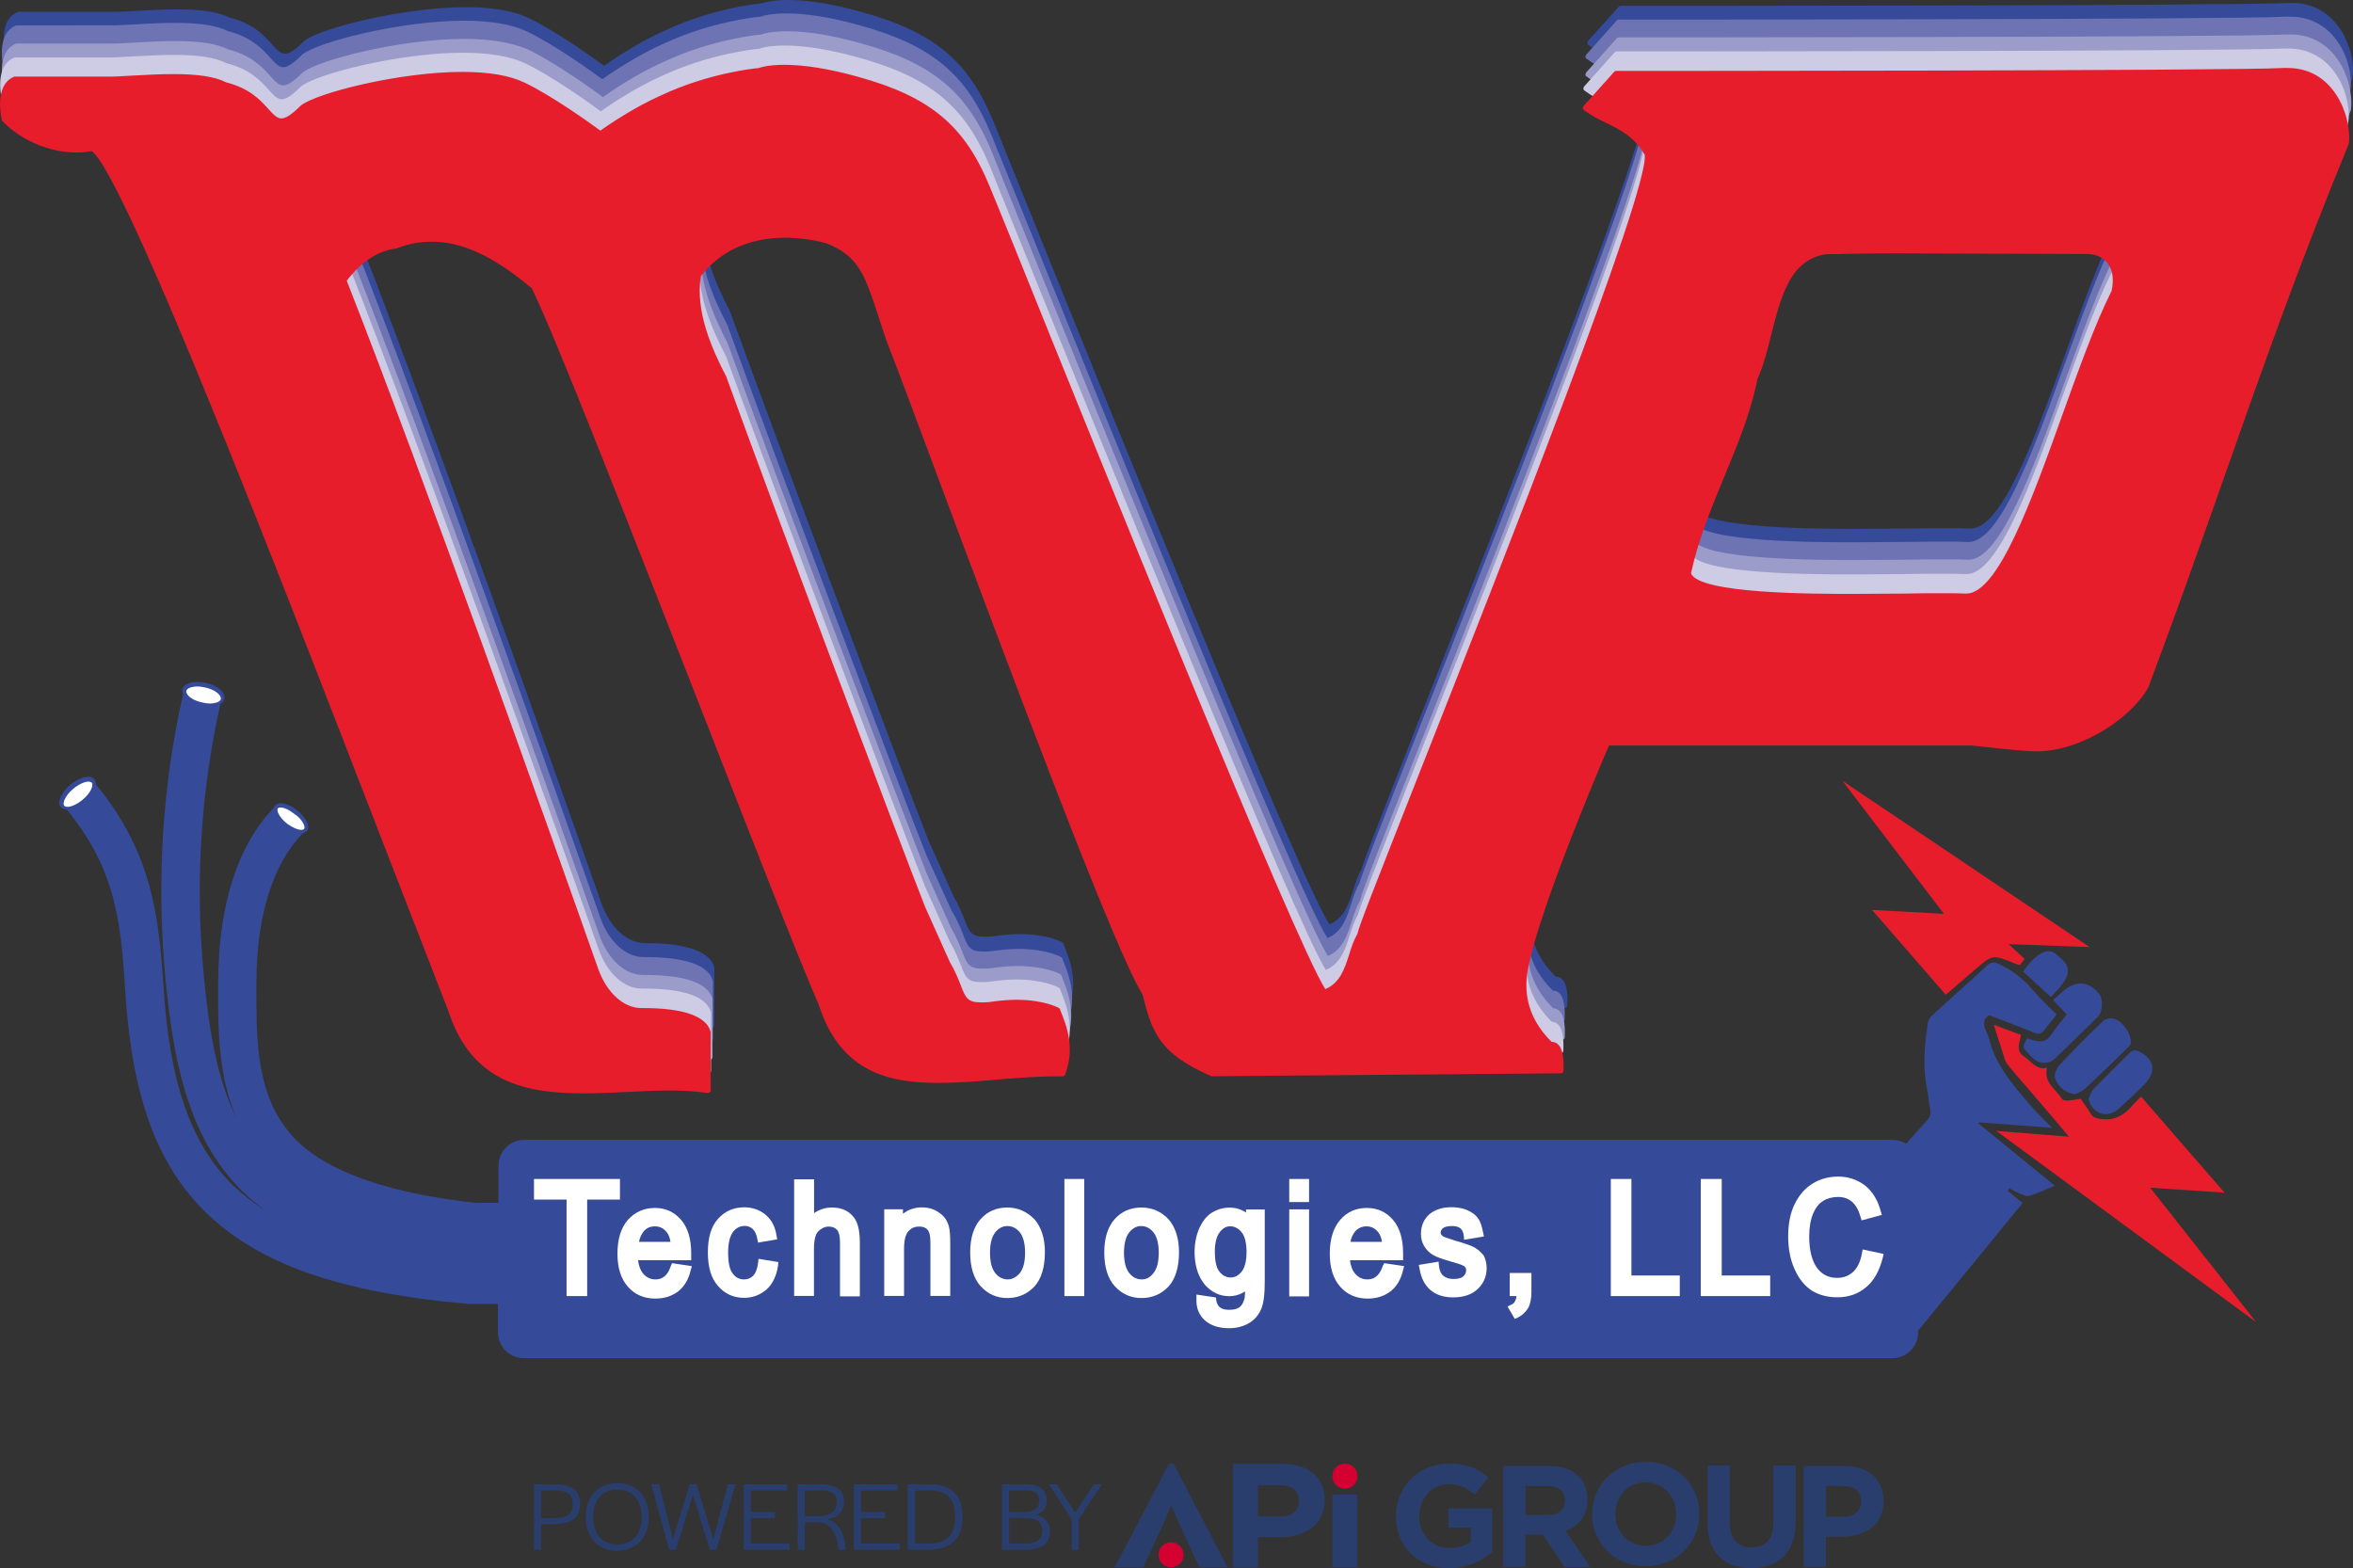
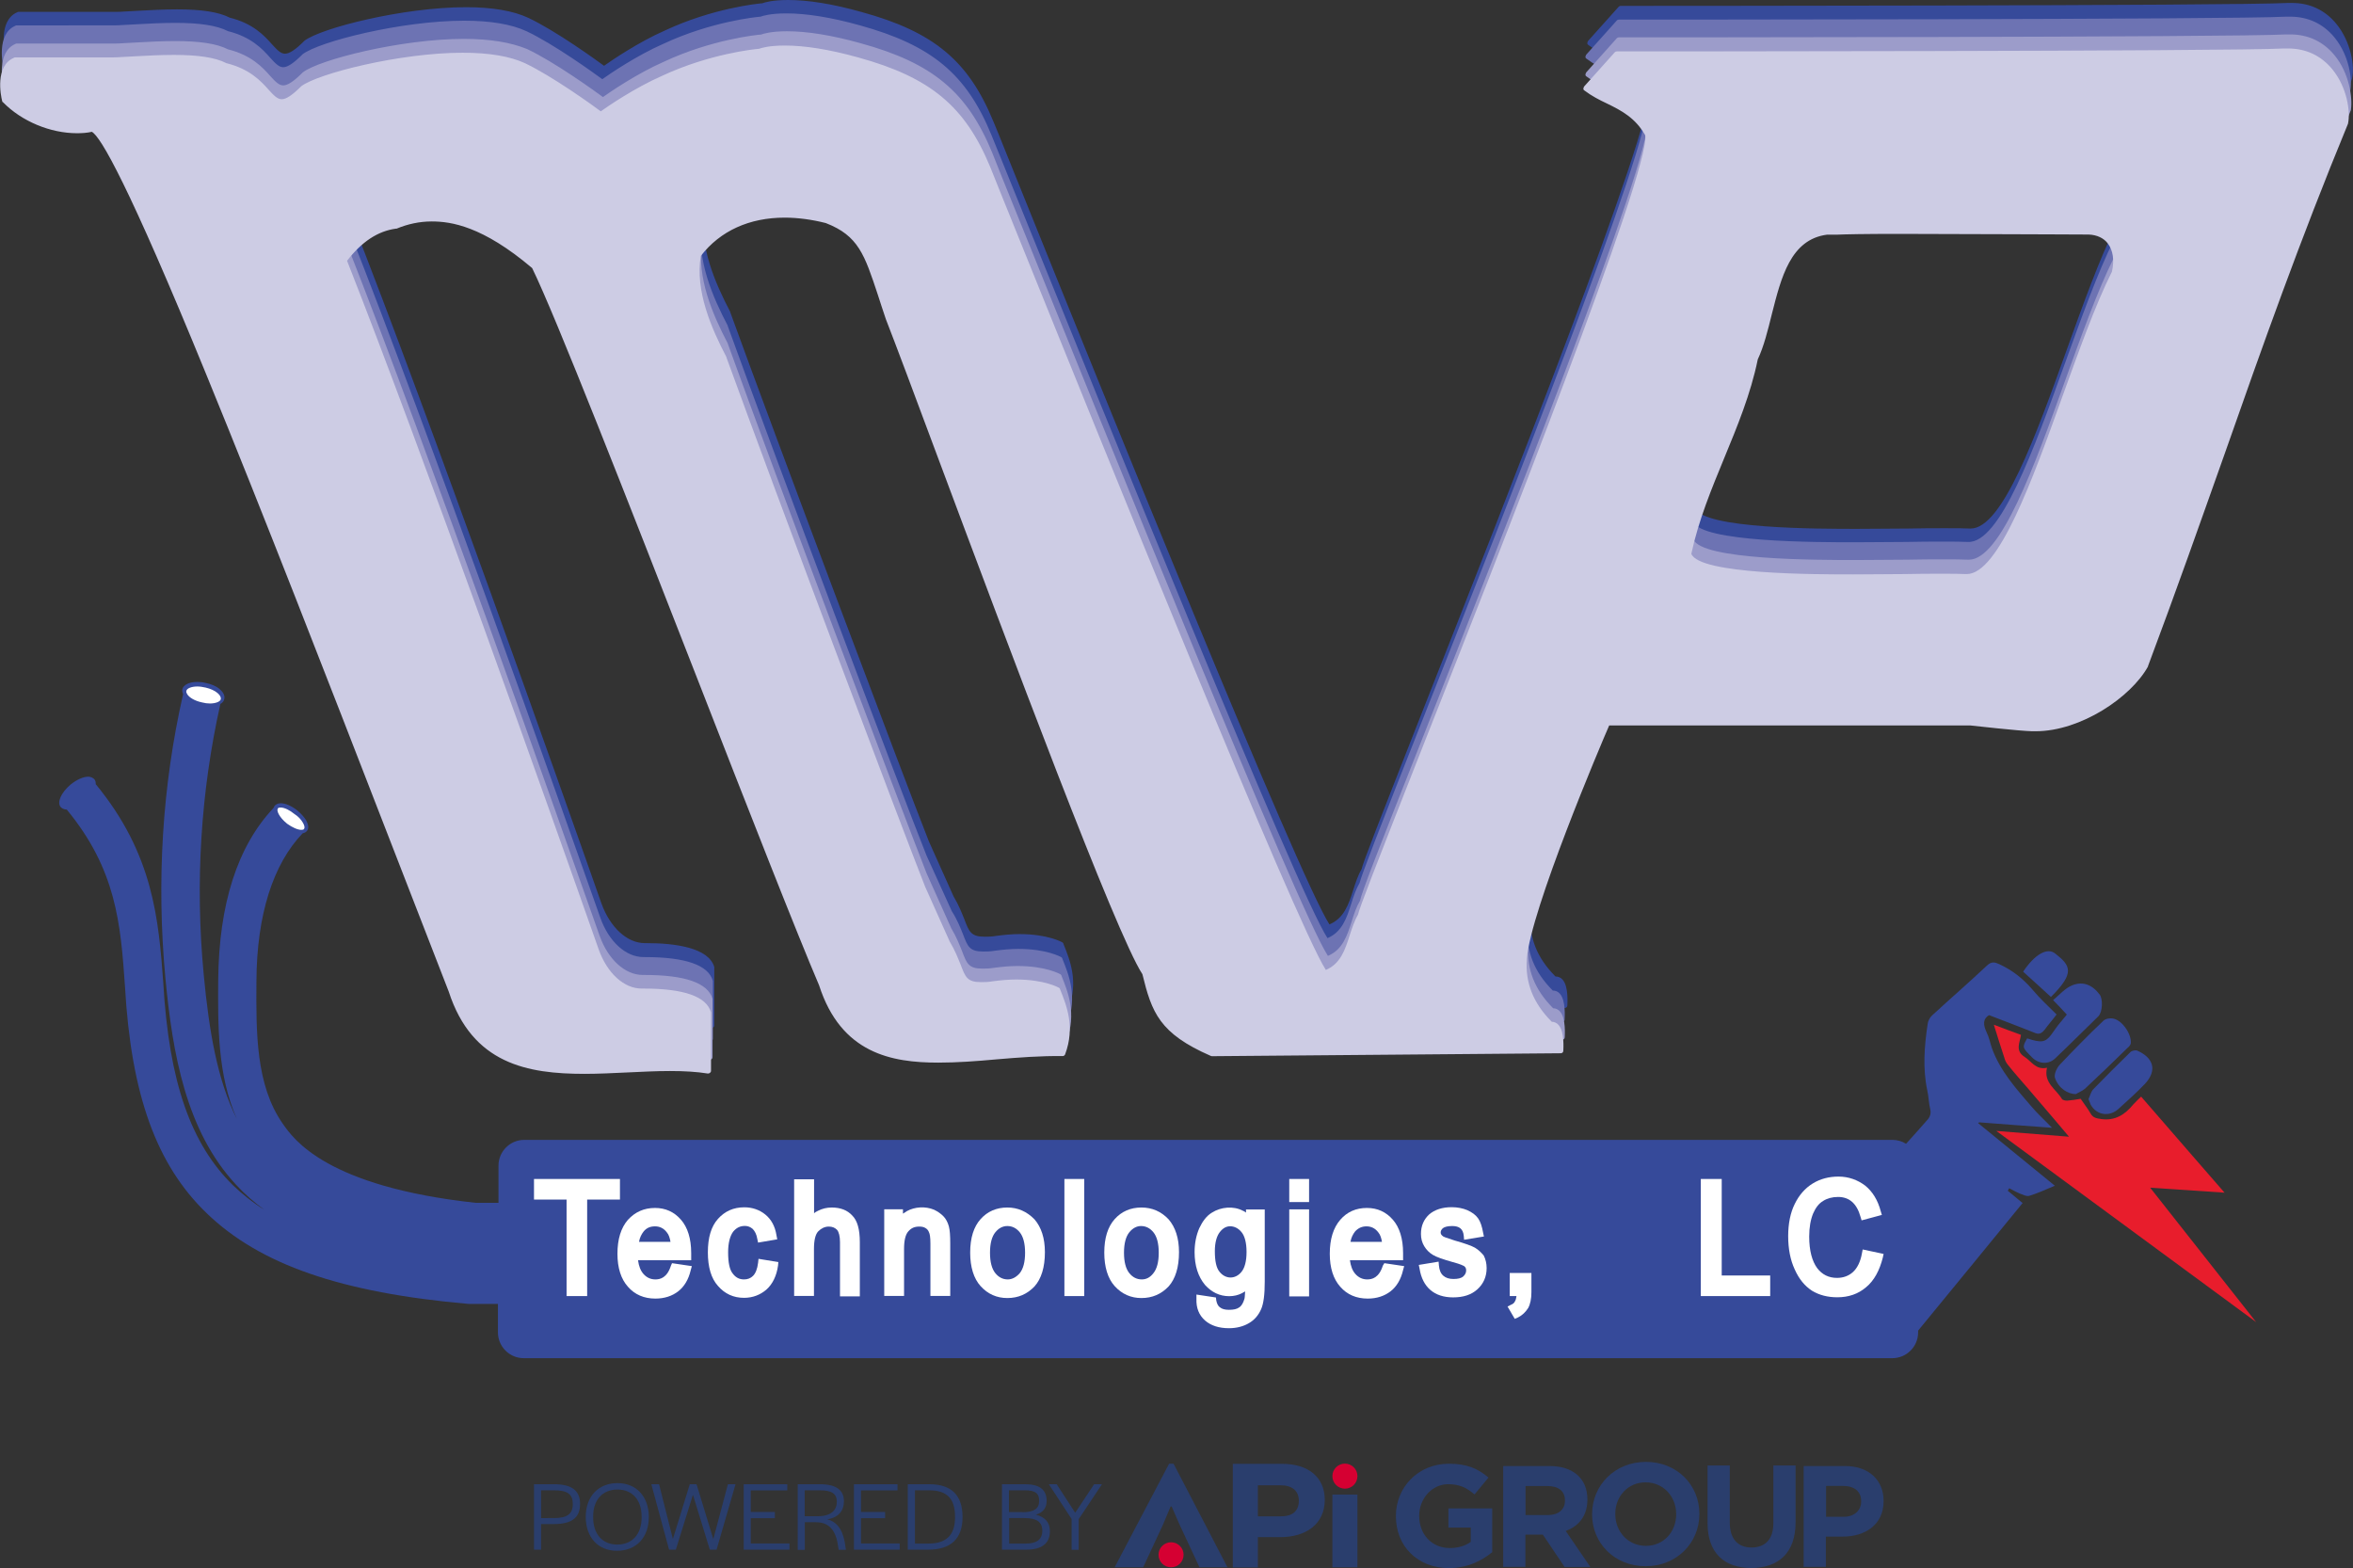
<svg xmlns="http://www.w3.org/2000/svg" version="1.1" preserveAspectRatio="xMinYMin" x="0px" y="0px" viewBox="0 0 216 143.95" xml:space="preserve">
  <rect x="0" y="0" width="216" height="143.95" fill="#333333" stroke="none" />
  <style type="text/css">
	.st0{fill-rule:evenodd;clip-rule:evenodd;fill:#E81D2C;}
	.st1{fill-rule:evenodd;clip-rule:evenodd;fill:#364A9A;}
	.st2{fill:#364A9A;}
	.st3{fill:#6D73B3;}
	.st4{fill:#9C9CCA;}
	.st5{fill:#CDCCE4;}
	.st6{fill:#E81D2C;}
	.st7{fill:#FFFFFF;}
	.st8{fill:#2A3E6D;}
	.st9{fill:#D50032;}
</style>
  <g>
    <path class="st0" d="M207.11,121.37l-23.85-17.55l6.67,0.53c0,0-2.52-2.99-3.75-4.41c-0.63-0.73-1.26-1.43-1.86-2.19   c-0.17-0.2-0.27-0.43-0.33-0.66c-0.33-1-0.63-1.96-0.96-3.02c0.86,0.33,1.66,0.63,2.49,0.93c-0.1,0.7-0.56,1.46,0.33,2.02   c0.63,0.4,1.03,1.23,2.06,1c-0.33,1.39,0.83,1.96,1.36,2.85c0.07,0.13,0.33,0.17,0.5,0.17c0.4-0.03,0.8-0.1,1.23-0.17   c0.3,0.46,0.63,0.86,0.9,1.33c0.23,0.43,0.56,0.46,1,0.53c1.26,0.17,2.16-0.4,2.92-1.33c0.2-0.23,0.46-0.46,0.73-0.73   c2.55,2.95,7.66,8.82,7.66,8.82l-6.83-0.46L207.11,121.37z" />
-     <path class="st0" d="M169.13,71.68l22.69,15.26l-7.43-0.27l1.46,1.36l-0.43,0.56c0,0-0.3-0.07-0.43-0.13   c-2.09-0.86-2.06-0.86-3.75,0.6c-0.86,0.73-2.62,2.26-2.62,2.26l-6.77-7.79l6.6,0.36L169.13,71.68z" />
    <path class="st1" d="M190.56,100.44c-0.73,0-1.59-0.53-1.92-1.49c-0.1-0.33,0.17-0.93,0.46-1.23c1.29-1.36,2.62-2.72,3.98-4.01   c0.2-0.2,0.63-0.27,0.93-0.2c0.83,0.17,1.69,1.46,1.59,2.29c-0.03,0.13-0.17,0.3-0.3,0.4c-1.29,1.26-2.59,2.52-3.91,3.75   C191.12,100.17,190.82,100.27,190.56,100.44z" />
    <path class="st1" d="M189.73,93.14c-0.4-0.43-0.76-0.83-1.26-1.33c0.6-0.5,1.09-1.09,1.76-1.36c1-0.4,1.86-0.03,2.52,0.86   c0.3,0.4,0.27,1.59-0.13,1.99c-1.33,1.29-2.65,2.62-3.98,3.88c-0.6,0.56-1.49,0.5-2.09-0.1c-0.93-0.93-0.93-0.93-0.46-1.76   c0.13,0.03,0.27,0.1,0.4,0.13c1.09,0.3,1.39,0.17,2.02-0.76c0.2-0.27,0.36-0.53,0.6-0.8C189.3,93.64,189.53,93.41,189.73,93.14z" />
    <path class="st1" d="M191.72,100.9c0.13-0.27,0.2-0.63,0.43-0.9c1.13-1.16,2.26-2.29,3.42-3.42c0.13-0.13,0.46-0.2,0.63-0.13   c1.43,0.63,1.89,1.76,0.7,3.05c-0.76,0.8-1.59,1.53-2.42,2.29c-0.83,0.76-1.99,0.6-2.55-0.36   C191.88,101.3,191.82,101.17,191.72,100.9z" />
    <path class="st1" d="M188.27,91.52c-0.86-0.8-1.72-1.56-2.55-2.32c1.06-1.59,2.22-2.26,2.95-1.66   C190.06,88.63,190.52,89.29,188.27,91.52z" />
    <path class="st2" d="M214.47,2.19c-1.03-1.26-2.42-1.92-4.08-1.92c-0.13,0-0.23,0-0.36,0c-4.64,0.27-60.7,0.27-61.26,0.27   c-0.07,0-0.13,0.03-0.17,0.07l-2.82,3.15c-0.03,0.07-0.07,0.13-0.07,0.2c0,0.07,0.03,0.13,0.1,0.17c0.66,0.5,1.36,0.86,2.06,1.19   c1.36,0.66,2.62,1.33,3.52,2.92c0.46,3.18-13.23,37.85-20.6,56.52c-4.31,10.95-5.64,14.33-5.8,15.03   c-0.33,0.56-0.56,1.26-0.76,1.89c-0.43,1.36-0.86,2.62-2.19,3.18c-2.82-4.31-21.1-49.56-28.03-66.74   c-1.43-3.52-2.42-6.04-2.82-6.97c-2.29-5.57-5.47-8.23-12.11-10.05C76.45,0.36,74.2,0,72.34,0c-1.46,0-2.19,0.23-2.36,0.3   c-0.43,0.03-4.58,0.46-8.92,2.49c-2.49,1.09-5.01,2.82-5.61,3.25c-0.76-0.56-4.44-3.22-6.97-4.41C47.13,1,45.21,0.66,42.78,0.66   c-5.77,0-13.33,1.92-14.83,3.08c0,0,0,0-0.03,0.03c-0.8,0.8-1.36,1.16-1.76,1.16c-0.4,0-0.73-0.36-1.19-0.86   c-0.73-0.83-1.76-1.92-3.88-2.45c-1.03-0.53-2.62-0.76-4.84-0.76c-1.23,0-2.49,0.07-3.58,0.13c-0.8,0.03-1.53,0.1-2.02,0.1H1.69   c-0.03,0-0.07,0-0.1,0.03C-0.2,1.89,0.43,4.78,0.49,5.11c0,0.03,0.03,0.07,0.07,0.1c1.72,1.76,4.35,2.85,6.8,2.85   c0.46,0,0.93-0.03,1.36-0.13c0.83,0.43,3.35,4.74,10.55,22.29c5.17,12.57,11.34,28.56,16.32,41.4c2.19,5.64,4.25,10.98,5.9,15.23   c2.16,6.67,7.26,7.56,12.47,7.56c1.29,0,2.65-0.07,3.95-0.13s2.62-0.13,3.88-0.13c1.36,0,2.49,0.07,3.48,0.23   c0.07,0,0.13,0,0.2-0.07c0.07-0.03,0.1-0.1,0.1-0.2v-5.27c0-0.03,0-0.03,0-0.07c-0.53-1.79-3.65-2.19-6.2-2.19H59.2   c-1.63,0-3.18-1.43-3.98-3.62C51.64,72.77,39.4,38.21,32.14,19.77c1.36-1.76,2.82-2.72,4.48-2.95c0.03,0,0.03,0,0.07,0   c1.03-0.43,2.12-0.66,3.22-0.66c1.79,0,4.68,0.43,9.22,4.28c2.16,4.41,8.76,21.3,15.16,37.65c4.74,12.17,9.22,23.65,11.21,28.19   c2.02,6.27,6.67,7.1,10.95,7.1c1.72,0,3.48-0.13,5.34-0.3c1.99-0.17,4.08-0.33,6.07-0.3l0,0c0.1,0,0.2-0.07,0.23-0.17   c0.93-2.49,0.13-4.48-0.46-5.94v-0.03c-0.03-0.07-0.07-0.1-0.1-0.13c-0.07-0.03-1.33-0.76-3.95-0.76c-0.7,0-1.43,0.07-2.16,0.17   c-0.4,0.07-0.73,0.07-1.03,0.07l0,0c-1.26,0-1.43-0.46-1.86-1.59c-0.23-0.56-0.5-1.29-1-2.12l-2.26-5.04   c-2.32-5.87-13.96-36.79-18.24-48.59v-0.03c-1.39-2.65-2.89-6.1-2.36-9.29c1.79-2.32,4.48-3.52,7.73-3.52   c1.19,0,2.49,0.17,3.78,0.5c2.99,1.16,3.55,2.89,4.78,6.6c0.2,0.66,0.46,1.39,0.73,2.22c0.93,2.39,2.62,6.9,4.74,12.64   c6.53,17.48,16.39,43.85,18.81,47.5c0.86,3.52,1.56,5.44,6.27,7.5c0.03,0,0.07,0.03,0.1,0.03l32.04-0.27c0.13,0,0.23-0.1,0.23-0.23   c0-0.17,0.13-1.72-0.43-2.36c-0.17-0.2-0.4-0.3-0.66-0.3c-1.72-1.72-2.45-3.62-2.29-5.77c0.33-4.44,6.83-19.77,7.56-21.43h33.3   c0.33,0.03,4.41,0.5,5.67,0.53c0.1,0,0.2,0,0.3,0c4.15,0,8.76-3.12,10.28-5.94v-0.03c2.59-6.9,4.84-13.3,7.03-19.47   c3.45-9.98,6.77-19.44,11.28-30.32V7.16C216.16,6.1,215.83,3.85,214.47,2.19z M194.24,20.73c-1.53,3.05-3.05,7.3-4.54,11.44   c-2.75,7.66-5.87,16.35-8.79,16.35c-0.03,0-0.07,0-0.07,0c-0.53-0.03-1.26-0.03-2.36-0.03c-0.96,0-2.09,0-3.28,0.03   c-1.43,0-3.05,0.03-4.71,0.03c-3.52,0-14.13,0-14.86-1.89c0.66-3.08,1.86-5.97,3.02-8.79c1.19-2.89,2.42-5.84,3.08-9.06   c0.56-1.19,0.93-2.69,1.29-4.15c0.86-3.38,1.72-6.87,5.08-7.3h0.93c0,0,0,0,0.03,0c0.63-0.03,2.45-0.07,5.54-0.07   c2.95,0,6.53,0.03,9.98,0.03c2.92,0,5.64,0.03,7.53,0.03c0.76,0.03,1.39,0.33,1.76,0.83C194.34,18.81,194.47,19.67,194.24,20.73z" />
    <path class="st3" d="M214.31,3.45c-1.03-1.26-2.42-1.92-4.08-1.92c-0.13,0-0.23,0-0.36,0c-4.64,0.27-60.7,0.27-61.27,0.27   c-0.07,0-0.13,0.03-0.17,0.07l-2.82,3.15c-0.03,0.07-0.07,0.13-0.07,0.2c0,0.07,0.03,0.13,0.1,0.17c0.66,0.5,1.36,0.86,2.06,1.19   c1.36,0.66,2.62,1.33,3.52,2.92c0.46,3.18-13.2,37.81-20.57,56.42c-4.35,10.98-5.67,14.43-5.84,15.13   c-0.33,0.56-0.56,1.23-0.76,1.89c-0.43,1.36-0.86,2.62-2.19,3.18c-2.82-4.31-21.06-49.56-28-66.7c-1.43-3.52-2.45-6.07-2.85-7.03   C88.72,6.8,85.54,4.15,78.91,2.32c-2.62-0.73-4.88-1.09-6.73-1.09c-1.46,0-2.19,0.23-2.36,0.3c-0.43,0.03-4.58,0.46-8.92,2.49   c-2.49,1.09-5.01,2.82-5.61,3.25c-0.76-0.56-4.44-3.22-6.97-4.41c-1.36-0.63-3.28-0.96-5.71-0.96c-5.77,0-13.33,1.92-14.83,3.08   c0,0,0,0-0.03,0.03C26.96,5.8,26.4,6.17,26,6.17c-0.4,0-0.73-0.36-1.19-0.86c-0.73-0.83-1.76-1.92-3.88-2.45   c-1.03-0.53-2.62-0.76-4.84-0.76c-1.23,0-2.49,0.07-3.58,0.13c-0.8,0.03-1.53,0.1-2.02,0.1H1.52c-0.03,0-0.07,0-0.1,0.03   C-0.37,3.12,0.26,6,0.33,6.34c0,0.03,0.03,0.1,0.07,0.1c1.72,1.76,4.35,2.85,6.8,2.85c0.46,0,0.93-0.03,1.36-0.13   C9.38,9.59,11.9,13.9,19.1,31.45C24.28,44.02,30.45,60,35.42,72.84c2.19,5.64,4.25,11.01,5.94,15.23   c2.16,6.67,7.26,7.56,12.47,7.56c1.29,0,2.65-0.07,3.95-0.13s2.62-0.13,3.88-0.13c1.36,0,2.49,0.07,3.48,0.23   c0.07,0,0.13,0,0.2-0.07c0.07-0.03,0.1-0.1,0.1-0.2v-5.21c0-0.03,0-0.03,0-0.07c-0.4-1.46-2.52-2.19-6.24-2.19h-0.13   c-1.63,0-3.18-1.43-3.95-3.58C51.54,74.1,39.3,39.51,32.04,21.1c1.36-1.76,2.82-2.72,4.48-2.95c0.03,0,0.03,0,0.07,0   c1.03-0.43,2.12-0.63,3.22-0.63c1.79,0,4.68,0.43,9.22,4.28c2.16,4.41,8.76,21.33,15.16,37.65c4.74,12.14,9.22,23.62,11.21,28.19   c2.02,6.27,6.67,7.1,10.95,7.1c1.72,0,3.48-0.13,5.34-0.3c1.99-0.17,4.08-0.33,6.07-0.3c0.1,0,0.2-0.07,0.23-0.17   c0.93-2.49,0.13-4.48-0.46-5.94V88c-0.03-0.07-0.07-0.1-0.1-0.13c-0.07-0.03-1.33-0.76-3.95-0.76c-0.7,0-1.43,0.07-2.19,0.17   c-0.4,0.07-0.73,0.07-1.03,0.07l0,0c-1.26,0-1.43-0.46-1.86-1.59c-0.23-0.56-0.5-1.29-1.03-2.12l-2.32-5.11   c-2.32-5.8-13.96-36.72-18.24-48.59v-0.03c-1.39-2.65-2.89-6.1-2.36-9.29c1.79-2.32,4.48-3.52,7.7-3.52c1.19,0,2.49,0.17,3.78,0.5   c2.99,1.16,3.55,2.89,4.78,6.6c0.2,0.66,0.46,1.39,0.73,2.22c0.93,2.39,2.62,6.9,4.74,12.64c6.53,17.48,16.39,43.85,18.81,47.5   c0.86,3.52,1.56,5.44,6.27,7.5c0.03,0,0.07,0.03,0.1,0.03l32.04-0.27c0.13,0,0.23-0.1,0.23-0.23c0-0.17,0.13-1.72-0.43-2.36   c-0.17-0.2-0.4-0.3-0.66-0.3c-1.72-1.72-2.45-3.62-2.29-5.77c0.33-4.44,6.83-19.77,7.56-21.43h33.3c0.33,0.03,4.41,0.5,5.67,0.53   c0.1,0,0.2,0,0.3,0l0,0c4.15,0,8.76-3.12,10.28-5.94v-0.03c2.62-6.93,4.88-13.33,7.03-19.54c3.52-10.02,6.87-19.47,11.34-30.28   V8.43C215.97,7.36,215.67,5.11,214.31,3.45z M194.07,21.99c-1.53,3.05-3.05,7.33-4.54,11.44c-2.79,7.73-5.94,16.49-8.89,16.32   c-0.53-0.03-1.26-0.03-2.36-0.03c-0.96,0-2.09,0-3.28,0.03c-1.43,0-3.05,0.03-4.71,0.03c-3.52,0-14.13,0-14.86-1.89   c0.66-3.08,1.86-5.97,3.02-8.79c1.19-2.89,2.42-5.84,3.08-9.06c0.56-1.19,0.93-2.69,1.29-4.15c0.86-3.38,1.72-6.87,5.08-7.3h0.93   c0,0,0,0,0.03,0c0.63-0.03,2.45-0.07,5.54-0.07c2.95,0,6.53,0.03,9.98,0.03c2.92,0,5.64,0.03,7.53,0.03   c0.76,0.03,1.39,0.33,1.76,0.83C194.14,20.07,194.27,20.93,194.07,21.99z" />
    <path class="st4" d="M214.31,5.08c-1.03-1.26-2.42-1.92-4.08-1.92c-0.13,0-0.23,0-0.36,0c-4.64,0.27-60.7,0.27-61.27,0.27   c-0.07,0-0.13,0.03-0.17,0.07l-2.82,3.15c-0.03,0.07-0.07,0.13-0.07,0.2c0,0.07,0.03,0.13,0.1,0.17c0.66,0.5,1.36,0.86,2.06,1.19   c1.36,0.66,2.62,1.33,3.52,2.92c0.46,3.18-13.2,37.81-20.57,56.46c-4.35,10.98-5.67,14.4-5.8,15.09c-0.33,0.56-0.56,1.23-0.76,1.89   c-0.43,1.36-0.86,2.62-2.19,3.18c-2.82-4.35-21.06-49.56-28-66.74c-1.43-3.52-2.45-6.04-2.82-7c-2.29-5.57-5.47-8.23-12.11-10.05   c-2.62-0.73-4.88-1.09-6.73-1.09c-1.46,0-2.19,0.23-2.36,0.3c-0.43,0.03-4.58,0.46-8.92,2.49c-2.49,1.09-5.01,2.82-5.61,3.25   c-0.76-0.56-4.44-3.22-6.97-4.41c-1.46-0.6-3.38-0.93-5.8-0.93c-5.77,0-13.33,1.92-14.79,3.08c0,0,0,0-0.03,0.03   c-0.8,0.8-1.36,1.16-1.76,1.16c-0.4,0-0.73-0.36-1.19-0.86c-0.73-0.83-1.76-1.92-3.88-2.45c-1.03-0.53-2.62-0.76-4.84-0.76   c-1.23,0-2.49,0.07-3.58,0.13c-0.8,0.03-1.49,0.1-2.02,0.1H1.52c-0.03,0-0.07,0-0.1,0.03c-1.79,0.76-1.16,3.65-1.09,3.98   c0,0.03,0.03,0.1,0.07,0.1c1.72,1.76,4.35,2.85,6.8,2.85c0.46,0,0.93-0.03,1.36-0.13c0.83,0.43,3.35,4.74,10.55,22.32   c5.17,12.57,11.34,28.56,16.32,41.43c2.19,5.64,4.25,10.95,5.9,15.19c2.16,6.67,7.26,7.56,12.47,7.56c1.29,0,2.65-0.07,3.95-0.13   c1.29-0.07,2.62-0.13,3.88-0.13c1.36,0,2.49,0.07,3.48,0.23c0.07,0,0.13,0,0.2-0.07c0.07-0.03,0.1-0.1,0.1-0.2v-5.27   c0-0.03,0-0.03,0-0.07c-0.43-1.46-2.52-2.19-6.27-2.19H59c-1.63,0-3.18-1.43-3.95-3.58c-3.58-10.15-15.79-44.68-23.09-63.22   c1.36-1.76,2.82-2.72,4.48-2.95c0.03,0,0.03,0,0.07,0c1.03-0.43,2.12-0.66,3.22-0.66c1.79,0,4.68,0.43,9.22,4.28   c2.16,4.41,8.76,21.3,15.16,37.65c4.74,12.14,9.22,23.65,11.21,28.19c2.02,6.27,6.67,7.1,10.95,7.1c1.72,0,3.48-0.13,5.34-0.3   c1.99-0.17,4.08-0.33,6.07-0.3c0.1,0,0.2-0.07,0.23-0.17c0.93-2.49,0.13-4.48-0.46-5.94v-0.03c-0.03-0.07-0.07-0.1-0.1-0.13   c-0.07-0.03-1.33-0.76-3.95-0.76c-0.7,0-1.43,0.07-2.19,0.17c-0.4,0.07-0.73,0.07-1.03,0.07l0,0c-1.26,0-1.43-0.46-1.86-1.59   c-0.23-0.56-0.5-1.29-1-2.12l-2.26-5.04c-2.32-5.9-14-36.82-18.24-48.59v-0.03c-1.39-2.65-2.89-6.1-2.36-9.29   c1.79-2.32,4.48-3.52,7.73-3.52c1.19,0,2.49,0.17,3.75,0.5c2.99,1.16,3.55,2.89,4.78,6.6c0.2,0.66,0.46,1.39,0.73,2.22   c0.93,2.39,2.62,6.9,4.74,12.6c6.53,17.48,16.39,43.85,18.81,47.53c0.86,3.52,1.56,5.44,6.27,7.5c0.03,0,0.07,0.03,0.1,0.03   l32.04-0.27c0.13,0,0.23-0.1,0.23-0.23c0-0.17,0.13-1.72-0.43-2.36c-0.17-0.2-0.4-0.3-0.63-0.3l0,0c-1.72-1.72-2.45-3.62-2.29-5.77   c0.33-4.44,6.83-19.77,7.56-21.43h33.3c0.33,0.03,4.41,0.5,5.67,0.53c0.1,0,0.2,0,0.3,0c4.15,0,8.76-3.12,10.32-5.94v-0.03   c2.59-6.9,4.84-13.3,7.03-19.5c3.52-10.02,6.87-19.47,11.34-30.32v-0.03C215.97,8.99,215.67,6.73,214.31,5.08z M194.07,23.62   c-1.53,3.05-3.05,7.33-4.54,11.44c-2.75,7.66-5.87,16.32-8.79,16.32c-0.03,0-0.07,0-0.07,0c-0.53-0.03-1.29-0.03-2.36-0.03   c-0.96,0-2.09,0-3.28,0.03c-1.43,0-3.05,0.03-4.68,0.03c-3.52,0-14.16,0-14.89-1.89c0.66-3.08,1.86-5.97,3.02-8.79   c1.19-2.89,2.42-5.84,3.08-9.06c0.56-1.19,0.93-2.69,1.29-4.15c0.83-3.38,1.72-6.87,5.08-7.3h0.93c0,0,0,0,0.03,0   c0.63-0.03,2.45-0.07,5.54-0.07c2.95,0,6.53,0.03,9.98,0.03c2.85,0,5.57,0.03,7.46,0.03c0.03,0,0.07,0,0.07,0   c0.76,0.03,1.39,0.33,1.76,0.83C194.14,21.69,194.27,22.56,194.07,23.62z" />
    <path class="st5" d="M214.11,6.37c-1.03-1.26-2.42-1.92-4.08-1.92c-0.13,0-0.23,0-0.36,0c-4.64,0.27-60.7,0.27-61.26,0.27   c-0.07,0-0.13,0.03-0.17,0.07l-2.82,3.15c-0.03,0.07-0.07,0.13-0.07,0.2c0,0.07,0.03,0.13,0.1,0.17c0.66,0.5,1.36,0.86,2.06,1.19   c1.36,0.66,2.62,1.33,3.52,2.92c0.46,3.18-13.2,37.85-20.57,56.49c-4.31,10.95-5.64,14.36-5.8,15.06   c-0.33,0.56-0.56,1.26-0.76,1.89c-0.43,1.36-0.86,2.62-2.19,3.18c-2.79-4.31-21.03-49.49-27.96-66.64   c-1.43-3.55-2.49-6.14-2.85-7.07C88.59,9.75,85.41,7.1,78.77,5.27c-2.62-0.73-4.88-1.09-6.73-1.09c-1.46,0-2.19,0.23-2.36,0.3   c-0.43,0.03-4.58,0.46-8.92,2.49c-2.49,1.09-5.01,2.82-5.61,3.25C54.39,9.65,50.71,7,48.19,5.8c-1.36-0.63-3.28-0.96-5.71-0.96   c-5.77,0-13.33,1.92-14.83,3.08c0,0,0,0-0.03,0.03c-0.8,0.8-1.36,1.16-1.76,1.16c-0.4,0-0.73-0.36-1.19-0.86   c-0.73-0.83-1.76-1.92-3.88-2.45c-1.03-0.53-2.62-0.76-4.84-0.76c-1.23,0-2.49,0.07-3.58,0.13c-0.8,0.03-1.53,0.1-2.02,0.1H1.39   c-0.03,0-0.07,0-0.1,0.03c-1.76,0.73-1.23,3.45-1.09,3.98c0,0.03,0.03,0.1,0.07,0.1c1.72,1.76,4.35,2.85,6.8,2.85   c0.46,0,0.93-0.03,1.36-0.13c0.8,0.43,3.32,4.71,10.51,22.29C24.11,47,30.31,62.99,35.29,75.83c2.19,5.64,4.25,10.95,5.9,15.19   c2.16,6.67,7.26,7.56,12.47,7.56c1.29,0,2.65-0.07,3.95-0.13s2.62-0.13,3.88-0.13c1.36,0,2.49,0.07,3.48,0.23   c0.07,0,0.13,0,0.2-0.07c0.07-0.03,0.1-0.1,0.1-0.2v-5.27c0-0.03,0-0.03,0-0.07c-0.4-1.46-2.49-2.19-6.2-2.19h-0.17   c-1.63,0-3.18-1.43-3.95-3.62c-4.61-13.1-16.09-45.41-23.09-63.19c1.36-1.76,2.82-2.72,4.48-2.95c0.03,0,0.03,0,0.07,0   c1.03-0.43,2.12-0.66,3.22-0.66c1.79,0,4.68,0.43,9.22,4.28c2.16,4.41,8.76,21.3,15.13,37.61c4.74,12.17,9.25,23.65,11.21,28.23   c2.02,6.27,6.67,7.1,10.95,7.1c1.72,0,3.48-0.13,5.34-0.3c1.99-0.17,4.08-0.33,6.07-0.3c0.1,0,0.2-0.07,0.23-0.17   c0.93-2.49,0.13-4.48-0.46-5.94v-0.03c-0.03-0.07-0.07-0.1-0.1-0.13c-0.07-0.03-1.33-0.76-3.95-0.76c-0.7,0-1.43,0.07-2.19,0.17   c-0.4,0.07-0.73,0.07-1.03,0.07l0,0c-1.26,0-1.43-0.46-1.86-1.59c-0.23-0.56-0.5-1.29-1-2.12l-2.26-5.04   c-2.32-5.87-13.96-36.79-18.24-48.59v-0.03c-1.39-2.65-2.89-6.1-2.36-9.29c1.79-2.32,4.48-3.52,7.7-3.52c1.19,0,2.49,0.17,3.78,0.5   c2.99,1.16,3.55,2.89,4.78,6.6c0.2,0.66,0.46,1.39,0.73,2.22c0.93,2.39,2.62,6.9,4.74,12.6c6.53,17.48,16.39,43.85,18.81,47.53   c0.86,3.52,1.56,5.44,6.27,7.5c0.03,0,0.07,0.03,0.1,0.03l32.04-0.27c0.13,0,0.23-0.1,0.23-0.23c0-0.17,0.13-1.72-0.43-2.36   c-0.17-0.2-0.4-0.3-0.63-0.3l0,0c-1.72-1.72-2.45-3.62-2.29-5.77c0.33-4.44,6.83-19.77,7.56-21.43h33.17   c0.33,0.03,4.41,0.5,5.67,0.53c0.1,0,0.2,0,0.3,0c4.15,0,8.76-3.12,10.32-5.94v-0.03c2.59-6.9,4.84-13.3,7.03-19.47   c3.52-10.02,6.87-19.5,11.34-30.35v-0.03C215.77,10.28,215.47,8.03,214.11,6.37z M193.87,24.94c-1.53,3.05-3.05,7.33-4.54,11.44   c-2.75,7.66-5.87,16.32-8.79,16.32c-0.03,0-0.07,0-0.07,0c-0.53-0.03-1.26-0.03-2.32-0.03c-0.96,0-2.09,0-3.32,0.03   c-1.43,0-3.08,0.03-4.71,0.03c-3.52,0-14.13,0-14.86-1.89c0.66-3.08,1.86-5.97,3.02-8.79c1.19-2.89,2.42-5.84,3.08-9.06   c0.56-1.19,0.93-2.69,1.29-4.15c0.86-3.38,1.72-6.87,5.08-7.3h0.93c0,0,0,0,0.03,0c0.63-0.03,2.45-0.07,5.54-0.07   c2.95,0,6.53,0.03,9.98,0.03c2.92,0,5.64,0.03,7.53,0.03c0.76,0.03,1.39,0.33,1.76,0.83C193.97,22.99,194.11,23.88,193.87,24.94z" />
-     <path class="st6" d="M214.07,8.16c-1.03-1.26-2.42-1.92-4.08-1.92c-0.13,0-0.23,0-0.36,0c-4.64,0.27-60.7,0.27-61.27,0.27   c-0.07,0-0.13,0.03-0.17,0.07l-2.82,3.15c-0.03,0.07-0.07,0.13-0.07,0.2c0,0.07,0.03,0.13,0.1,0.17c0.66,0.5,1.36,0.86,2.06,1.19   c1.36,0.66,2.62,1.33,3.52,2.92c0.46,3.18-13.2,37.81-20.57,56.46c-4.31,10.95-5.67,14.36-5.8,15.06   c-0.33,0.56-0.56,1.23-0.76,1.89c-0.43,1.36-0.86,2.62-2.19,3.18c-2.79-4.31-21.03-49.49-27.93-66.61   c-1.46-3.58-2.49-6.17-2.89-7.1c-2.29-5.57-5.47-8.23-12.11-10.05c-2.62-0.73-4.88-1.09-6.73-1.09c-1.46,0-2.19,0.23-2.36,0.3   c-0.43,0.03-4.58,0.46-8.92,2.49c-2.49,1.09-5.01,2.82-5.61,3.25c-0.76-0.56-4.44-3.22-6.97-4.41C46.8,6.93,44.87,6.6,42.45,6.6   c-5.77,0-13.33,1.92-14.83,3.08c0,0,0,0-0.03,0.03c-0.8,0.8-1.36,1.16-1.76,1.16c-0.4,0-0.73-0.36-1.19-0.86   c-0.73-0.83-1.76-1.92-3.88-2.45c-1.03-0.53-2.62-0.76-4.84-0.76c-1.23,0-2.49,0.07-3.58,0.13c-0.8,0.03-1.53,0.1-2.02,0.1H1.36   c-0.03,0-0.07,0-0.1,0.03c-1.79,0.76-1.16,3.65-1.09,3.98c0,0.03,0.03,0.07,0.07,0.1C1.95,12.9,4.57,14,7.03,14   c0.46,0,0.93-0.03,1.36-0.13c0.83,0.43,3.35,4.74,10.55,22.32c5.17,12.57,11.34,28.56,16.32,41.43c2.19,5.64,4.25,10.95,5.9,15.19   c2.16,6.67,7.26,7.56,12.47,7.56c1.29,0,2.65-0.07,3.95-0.13c1.29-0.07,2.62-0.13,3.88-0.13c1.36,0,2.49,0.07,3.48,0.23   c0.07,0,0.13,0,0.2-0.07c0.07-0.03,0.1-0.1,0.1-0.2V94.8c0-0.03,0-0.03,0-0.07c-0.4-1.46-2.52-2.19-6.2-2.19h-0.17   c-1.63,0-3.18-1.43-3.95-3.58c-4.61-13.07-16.09-45.38-23.09-63.19c1.36-1.76,2.82-2.72,4.48-2.95c0.03,0,0.03,0,0.07,0   c1.03-0.43,2.12-0.63,3.22-0.63c1.79,0,4.68,0.43,9.22,4.28c2.16,4.41,8.76,21.33,15.16,37.65c4.74,12.14,9.22,23.62,11.21,28.19   c2.02,6.27,6.67,7.1,10.95,7.1c1.72,0,3.48-0.13,5.34-0.3c1.99-0.17,4.08-0.33,6.07-0.3l0,0c0.1,0,0.2-0.07,0.23-0.17   c0.93-2.49,0.13-4.48-0.46-5.94v-0.03c-0.03-0.07-0.07-0.1-0.1-0.13c-0.07-0.03-1.33-0.76-3.95-0.76c-0.7,0-1.43,0.07-2.19,0.17   c-0.4,0.07-0.73,0.07-1.03,0.07c-1.26,0-1.43-0.46-1.86-1.59c-0.23-0.56-0.5-1.29-1-2.12l-2.26-5.04   C82.62,77.42,70.98,46.5,66.7,34.66v-0.03c-1.39-2.65-2.89-6.1-2.36-9.29c1.79-2.32,4.48-3.52,7.73-3.52c1.19,0,2.49,0.17,3.75,0.5   c2.99,1.16,3.55,2.89,4.78,6.6c0.2,0.66,0.46,1.39,0.73,2.22c0.93,2.39,2.62,6.9,4.74,12.6c6.53,17.48,16.39,43.85,18.81,47.53   c0.86,3.52,1.56,5.44,6.27,7.5c0.03,0,0.07,0.03,0.1,0.03l0,0l32.04-0.27c0.13,0,0.23-0.1,0.23-0.23c0-0.17,0.13-1.72-0.43-2.36   c-0.17-0.2-0.4-0.3-0.66-0.3c-1.72-1.72-2.45-3.62-2.29-5.77c0.33-4.44,6.83-19.77,7.56-21.43H181c0.33,0.03,4.41,0.5,5.67,0.53   c0.1,0,0.2,0,0.3,0l0,0c4.15,0,8.76-3.12,10.28-5.94v-0.03c2.59-6.9,4.84-13.3,7.03-19.5c3.52-10.02,6.87-19.47,11.34-30.32v-0.03   C215.77,12.07,215.43,9.82,214.07,8.16z M193.84,26.7c-1.53,3.05-3.05,7.3-4.54,11.44c-2.75,7.66-5.87,16.35-8.79,16.35   c-0.03,0-0.07,0-0.07,0c-0.53-0.03-1.26-0.03-2.36-0.03c-0.96,0-2.09,0-3.28,0.03c-1.43,0-3.05,0.03-4.71,0.03   c-3.52,0-14.13,0-14.86-1.89c0.66-3.08,1.86-5.97,3.02-8.79c1.19-2.89,2.45-5.84,3.08-9.06c0.56-1.19,0.93-2.69,1.29-4.15   c0.86-3.38,1.72-6.87,5.07-7.3h0.93c0,0,0,0,0.03,0c0.63-0.03,2.45-0.07,5.54-0.07c2.95,0,6.53,0.03,9.98,0.03   c2.92,0,5.64,0.03,7.53,0.03c0.76,0.03,1.39,0.33,1.76,0.83C193.94,24.78,194.07,25.64,193.84,26.7z" />
    <path class="st2" d="M181.67,103.03c2.16,0.17,4.35,0.33,6.7,0.5c-0.7-0.73-1.33-1.29-1.86-1.92c-1.43-1.66-2.89-3.28-3.65-5.37   c-0.17-0.5-0.27-1.03-0.5-1.49c-0.33-0.7-0.33-1.23,0.23-1.56c1.46,0.56,2.85,1.09,4.21,1.63c0.4,0.17,0.63,0.03,0.9-0.3   c0.33-0.46,0.73-0.9,1.09-1.39c-0.73-0.73-1.53-1.46-2.22-2.29c-0.86-1-1.82-1.76-3.02-2.32c-0.43-0.2-0.73-0.27-1.13,0.1   c-1.66,1.56-3.38,3.05-5.04,4.58c-0.23,0.2-0.4,0.53-0.43,0.83c-0.3,2.02-0.46,4.05-0.03,6.07c0.13,0.56,0.13,1.16,0.27,1.72   c0.1,0.43-0.03,0.76-0.33,1.06c-0.53,0.6-1.16,1.33-1.89,2.12c-0.36-0.23-0.8-0.36-1.26-0.36H48.12c-1.29,0-2.36,1.06-2.36,2.36   v3.42h-2.09c-13.7-1.49-16.72-5.84-17.71-7.26c-2.49-3.55-2.45-8.39-2.42-13.1c0.03-6.07,1.53-10.75,4.25-13.57   c0.2-0.03,0.33-0.13,0.4-0.23c0.17-0.23,0.13-0.53-0.07-0.93c-0.2-0.33-0.5-0.66-0.86-0.96c-0.53-0.4-1.06-0.63-1.49-0.63   c-0.3,0-0.46,0.13-0.56,0.23c-0.03,0.07-0.07,0.13-0.1,0.2c-3.32,3.52-5.01,8.82-5.08,15.79c-0.03,4.15-0.07,8.76,1.72,12.77   c-1.79-3.55-2.55-7.99-3.05-13.27c-0.8-8.43-0.27-16.78,1.53-24.84c0.2-0.1,0.33-0.27,0.36-0.46c0.07-0.3-0.1-0.63-0.43-0.9   c-0.3-0.27-0.76-0.46-1.26-0.56c-0.27-0.07-0.56-0.1-0.8-0.1c-0.73,0-1.26,0.27-1.36,0.66c-0.03,0.17,0,0.3,0.07,0.46   c-1.92,8.43-2.45,17.18-1.63,26.04c0.66,6.97,1.89,14.06,6.5,19.01c0.76,0.83,1.63,1.59,2.59,2.29c-1.06-0.66-2.02-1.43-2.85-2.22   c-3.91-3.81-5.9-9.52-6.43-18.58v-0.03c-0.43-5.8-0.9-11.81-6.2-18.24c0-0.2-0.03-0.33-0.13-0.46c-0.13-0.13-0.33-0.23-0.56-0.23   c-0.46,0-1.06,0.27-1.63,0.73c-0.86,0.73-1.26,1.63-0.9,2.06c0.13,0.13,0.33,0.23,0.56,0.23c4.54,5.51,4.94,10.45,5.34,16.19   c0.56,9.98,2.89,16.42,7.5,20.86c4.88,4.71,12.31,7.3,24.05,8.33h0.07h2.62v2.62c0,1.29,1.06,2.36,2.36,2.36h125.65   c1.29,0,2.36-1.06,2.36-2.36v-0.17c2.89-3.52,7.4-9.02,9.59-11.71c-0.5-0.43-0.93-0.76-1.36-1.13c0.03-0.07,0.1-0.17,0.13-0.23   c0.33,0.17,0.66,0.36,1,0.5c0.27,0.1,0.6,0.27,0.83,0.2c0.76-0.23,1.49-0.56,2.36-0.93c-2.42-1.96-4.74-3.88-7.07-5.77   C181.63,103.13,181.63,103.06,181.67,103.03z" />
    <path class="st7" d="M18.11,63.02c-0.53,0-0.96,0.17-1,0.4c-0.03,0.1,0,0.17,0.07,0.3c0.2,0.33,0.73,0.63,1.36,0.76   c0.27,0.07,0.5,0.1,0.73,0.1c0.53,0,0.96-0.17,1-0.4c0.03-0.17-0.07-0.36-0.3-0.56c-0.27-0.23-0.66-0.4-1.09-0.5   C18.6,63.06,18.37,63.02,18.11,63.02z" />
    <path class="st7" d="M25.77,74.13c-0.1,0-0.23,0-0.27,0.1c-0.13,0.2,0.13,0.8,0.86,1.39c0.46,0.33,0.96,0.56,1.29,0.56   c0.1,0,0.23,0,0.27-0.1c0.07-0.1,0.03-0.3-0.1-0.53c-0.17-0.3-0.43-0.6-0.8-0.83C26.6,74.37,26.1,74.13,25.77,74.13z" />
-     <path class="st7" d="M8.12,71.75c-0.36,0-0.93,0.27-1.39,0.66C6,73.01,5.7,73.74,5.9,73.97c0.07,0.07,0.2,0.1,0.3,0.1   c0.36,0,0.93-0.27,1.39-0.66c0.73-0.6,1.03-1.33,0.83-1.56C8.35,71.78,8.22,71.75,8.12,71.75z" />
    <g>
      <polygon class="st7" points="56.91,108.23 49.02,108.23 49.02,110.12 52.01,110.12 52.01,118.98 53.9,118.98 53.9,110.12     56.91,110.12   " />
    </g>
    <g>
      <path class="st7" d="M61.59,116.19c-0.36,1.13-1,1.26-1.43,1.26c-0.43,0-0.8-0.17-1.09-0.5c-0.27-0.3-0.43-0.73-0.5-1.26h4.88    v-0.66c0-1.33-0.33-2.36-0.93-3.05c-0.63-0.73-1.43-1.09-2.39-1.09c-1,0-1.82,0.36-2.49,1.09c-0.63,0.73-0.96,1.76-0.96,3.12    c0,1.29,0.33,2.32,0.96,3.02c0.63,0.73,1.49,1.09,2.52,1.09c0.83,0,1.53-0.23,2.09-0.66c0.56-0.43,0.96-1.09,1.16-1.96l0.1-0.36    l-1.82-0.27L61.59,116.19z M60.13,112.58c0.43,0,0.8,0.17,1.09,0.56c0.17,0.2,0.27,0.5,0.33,0.86h-2.89    c0.07-0.4,0.23-0.7,0.43-0.96C59.37,112.71,59.7,112.58,60.13,112.58z" />
    </g>
    <g>
      <path class="st7" d="M69.59,115.93c-0.07,0.56-0.23,0.96-0.46,1.19c-0.23,0.23-0.5,0.33-0.83,0.33c-0.43,0-0.76-0.17-1.03-0.53    c-0.3-0.36-0.43-1.03-0.43-1.96c0-0.86,0.17-1.49,0.46-1.89c0.3-0.36,0.63-0.53,1.09-0.53c0.27,0,0.5,0.1,0.7,0.27    c0.2,0.2,0.36,0.5,0.43,0.93l0.07,0.33l1.76-0.3l-0.07-0.36c-0.13-0.86-0.5-1.49-1.03-1.92s-1.19-0.66-1.92-0.66    c-1,0-1.79,0.36-2.42,1.06c-0.63,0.7-0.93,1.72-0.93,3.08c0,1.33,0.3,2.39,0.93,3.08c0.63,0.73,1.43,1.09,2.39,1.09    c0.8,0,1.49-0.27,2.06-0.76c0.56-0.5,0.93-1.26,1.06-2.19l0.03-0.33l-1.82-0.3L69.59,115.93z" />
    </g>
    <g>
      <path class="st7" d="M76.35,110.85c-0.46,0-0.86,0.1-1.26,0.3c-0.13,0.07-0.27,0.13-0.36,0.23v-3.12H72.9v10.71h1.82v-4.31    c0-0.8,0.13-1.36,0.4-1.63c0.27-0.27,0.6-0.43,0.96-0.43c0.33,0,0.56,0.1,0.76,0.3c0.17,0.2,0.27,0.6,0.27,1.13v4.98h1.82v-4.98    c0-1.19-0.23-1.99-0.7-2.45C77.78,111.09,77.15,110.85,76.35,110.85z" />
    </g>
    <g>
      <path class="st7" d="M86.6,111.65c-0.23-0.23-0.5-0.43-0.86-0.6c-0.8-0.33-1.76-0.27-2.49,0.13c-0.13,0.07-0.23,0.17-0.36,0.23    v-0.4h-1.72v7.96h1.82v-4.31c0-0.8,0.13-1.33,0.4-1.63c0.27-0.3,0.56-0.43,1-0.43c0.2,0,0.4,0.03,0.56,0.13    c0.17,0.1,0.27,0.23,0.33,0.4c0.07,0.13,0.13,0.43,0.13,1.03v4.81h1.82v-4.81c0-0.7-0.03-1.23-0.13-1.59    C87,112.21,86.83,111.88,86.6,111.65z" />
    </g>
    <g>
      <path class="st7" d="M92.47,110.85c-1,0-1.82,0.36-2.45,1.06s-0.96,1.72-0.96,3.08c0,1.33,0.33,2.39,0.96,3.08    c0.66,0.73,1.49,1.09,2.45,1.09c1,0,1.82-0.36,2.49-1.06c0.63-0.7,0.96-1.76,0.96-3.15c0-1.29-0.33-2.29-0.96-3.02    C94.26,111.22,93.44,110.85,92.47,110.85z M92.51,117.45c-0.46,0-0.83-0.2-1.13-0.56c-0.33-0.4-0.5-1.03-0.5-1.89    c0-0.86,0.17-1.49,0.5-1.89c0.3-0.36,0.66-0.56,1.09-0.56c0.46,0,0.83,0.2,1.13,0.56c0.33,0.4,0.5,1.03,0.5,1.89    c0,0.86-0.17,1.49-0.5,1.89C93.27,117.26,92.9,117.45,92.51,117.45z" />
    </g>
    <g>
      <rect x="97.71" y="108.23" class="st7" width="1.82" height="10.75" />
    </g>
    <g>
      <path class="st7" d="M104.78,110.85c-1,0-1.82,0.36-2.45,1.06s-0.96,1.72-0.96,3.08c0,1.33,0.33,2.39,0.96,3.08    c0.66,0.73,1.49,1.09,2.45,1.09c1,0,1.82-0.36,2.49-1.06c0.63-0.7,0.96-1.76,0.96-3.15c0-1.29-0.33-2.29-0.96-3.02    C106.6,111.22,105.77,110.85,104.78,110.85z M104.81,117.45c-0.46,0-0.83-0.2-1.13-0.56c-0.33-0.4-0.5-1.03-0.5-1.89    c0-0.86,0.17-1.49,0.5-1.89c0.3-0.36,0.66-0.56,1.06-0.56c0.46,0,0.83,0.2,1.13,0.56c0.33,0.4,0.5,1.03,0.5,1.89    c0,0.86-0.17,1.49-0.5,1.89C105.58,117.26,105.24,117.45,104.81,117.45z" />
    </g>
    <g>
      <path class="st7" d="M114.43,111.35c-0.1-0.07-0.23-0.17-0.33-0.2c-0.86-0.46-2.02-0.36-2.85,0.17c-0.5,0.3-0.86,0.8-1.16,1.43    c-0.27,0.63-0.43,1.36-0.43,2.19c0,1.26,0.33,2.26,0.96,3.02c0.6,0.66,1.33,1.03,2.22,1.03c0.43,0,0.83-0.1,1.16-0.27    c0.1-0.07,0.2-0.1,0.3-0.17c-0.03,0.4-0.03,0.6-0.07,0.7c-0.1,0.33-0.23,0.6-0.46,0.76c-0.23,0.17-0.53,0.23-0.96,0.23    c-0.36,0-0.63-0.07-0.83-0.23c-0.17-0.13-0.27-0.33-0.33-0.63l-0.03-0.27l-1.79-0.27v0.4c-0.03,0.83,0.23,1.49,0.8,1.99    c0.53,0.46,1.26,0.7,2.19,0.7c0.7,0,1.33-0.17,1.82-0.46c0.53-0.3,0.9-0.76,1.13-1.29c0.23-0.53,0.33-1.36,0.33-2.52v-6.63h-1.72    v0.33H114.43z M113.97,113.11c0.3,0.36,0.46,1,0.46,1.82c0,0.86-0.17,1.46-0.46,1.82c-0.56,0.7-1.46,0.7-2.02,0    c-0.3-0.36-0.43-1-0.43-1.89c0-0.8,0.17-1.39,0.46-1.76s0.6-0.53,0.96-0.53C113.3,112.58,113.67,112.74,113.97,113.11z" />
    </g>
    <g>
      <rect x="118.35" y="108.23" class="st7" width="1.82" height="2.12" />
    </g>
    <g>
      <rect x="118.35" y="111.02" class="st7" width="1.82" height="7.99" />
    </g>
    <g>
      <path class="st7" d="M126.94,116.19c-0.36,1.13-1,1.26-1.43,1.26s-0.8-0.17-1.09-0.5c-0.27-0.3-0.43-0.73-0.5-1.26h4.88v-0.66    c0-1.33-0.33-2.36-0.93-3.05c-0.63-0.73-1.43-1.09-2.39-1.09c-1,0-1.82,0.36-2.45,1.09c-0.63,0.73-0.96,1.76-0.96,3.12    c0,1.29,0.33,2.32,0.96,3.02c0.63,0.73,1.49,1.09,2.52,1.09c0.83,0,1.53-0.23,2.09-0.66s0.96-1.09,1.16-1.96l0.1-0.36l-1.82-0.27    L126.94,116.19z M125.44,112.58c0.43,0,0.8,0.17,1.09,0.56c0.17,0.2,0.27,0.5,0.33,0.86h-2.89c0.07-0.4,0.23-0.7,0.43-0.96    C124.71,112.71,125.05,112.58,125.44,112.58z" />
    </g>
    <g>
      <path class="st7" d="M135.4,114.54c-0.3-0.17-0.93-0.4-1.86-0.66c-0.86-0.27-1.06-0.36-1.09-0.4c-0.13-0.1-0.2-0.2-0.2-0.33    c0-0.17,0.07-0.27,0.2-0.4c0.17-0.13,0.46-0.2,0.86-0.2c0.66,0,1,0.27,1.06,0.9l0.03,0.36l1.82-0.3l-0.07-0.33    c-0.1-0.56-0.23-1-0.46-1.33c-0.23-0.33-0.56-0.56-1-0.76c-0.4-0.17-0.9-0.27-1.43-0.27c-0.86,0-1.56,0.23-2.06,0.66    c-0.5,0.46-0.76,1.06-0.76,1.79c0,0.43,0.1,0.8,0.3,1.13c0.2,0.33,0.46,0.6,0.8,0.8c0.33,0.2,0.9,0.4,1.82,0.66    c0.76,0.2,0.96,0.33,1.03,0.36c0.13,0.1,0.2,0.2,0.2,0.4c0,0.23-0.1,0.4-0.27,0.56c-0.2,0.17-0.5,0.23-0.9,0.23s-0.7-0.1-0.93-0.3    c-0.23-0.2-0.36-0.5-0.4-0.93l-0.03-0.36l-1.82,0.3l0.07,0.33c0.27,1.72,1.36,2.65,3.08,2.65c0.93,0,1.66-0.23,2.22-0.73    c0.56-0.5,0.86-1.16,0.86-1.96c0-0.43-0.1-0.83-0.27-1.16C135.99,115,135.73,114.74,135.4,114.54z" />
    </g>
    <g>
      <path class="st7" d="M138.61,118.98h0.6c-0.03,0.23-0.07,0.36-0.13,0.46c-0.07,0.17-0.2,0.27-0.36,0.33l-0.33,0.17l0.66,1.13    l0.3-0.13c0.4-0.2,0.7-0.5,0.93-0.86c0.2-0.36,0.3-0.86,0.3-1.46v-1.76h-1.99v2.12H138.61z" />
    </g>
    <g>
-       <polygon class="st7" points="149.76,108.23 147.87,108.23 147.87,118.98 154.2,118.98 154.2,117.09 149.76,117.09   " />
-     </g>
+       </g>
    <g>
      <polygon class="st7" points="158.05,108.23 156.13,108.23 156.13,118.98 162.5,118.98 162.5,117.09 158.05,117.09   " />
    </g>
    <g>
      <path class="st7" d="M170.99,114.7l-0.07,0.36c-0.13,0.76-0.43,1.36-0.83,1.72c-0.4,0.36-0.9,0.53-1.46,0.53    c-0.76,0-1.36-0.3-1.82-0.9c-0.46-0.63-0.73-1.59-0.73-2.89c0-0.86,0.13-1.56,0.36-2.12c0.23-0.53,0.53-0.93,0.93-1.16    c0.36-0.23,0.83-0.36,1.36-0.36c1.03,0,1.72,0.6,2.06,1.82l0.1,0.33l1.86-0.5l-0.1-0.33c-0.27-1.03-0.76-1.82-1.43-2.36    c-0.7-0.53-1.53-0.83-2.45-0.83c-0.86,0-1.66,0.2-2.36,0.63s-1.26,1.06-1.66,1.89c-0.4,0.8-0.6,1.82-0.6,2.95    c0,1.16,0.2,2.19,0.6,3.05c0.4,0.9,0.93,1.53,1.59,1.96c0.66,0.4,1.43,0.6,2.32,0.6c1.03,0,1.92-0.3,2.65-0.93    c0.73-0.6,1.23-1.53,1.53-2.72l0.07-0.33L170.99,114.7z" />
    </g>
  </g>
  <g>
    <g>
      <path class="st8" d="M121.61,137.68c0,2.24-1.73,3.43-4.09,3.43h-2.05v2.78h-2.3v-9.51h4.5    C120.08,134.37,121.61,135.6,121.61,137.68z M117.56,136.35h-2.09v2.85h2.11c1.06,0,1.65-0.48,1.65-1.43    C119.23,136.86,118.62,136.35,117.56,136.35z" />
    </g>
    <g>
      <path class="st8" d="M107.46,138.3l-0.71,1.68l-1.81,3.9h-2.62l5-9.51h0.41l4.95,9.51h-2.57l-1.82-3.9l-0.73-1.68H107.46z" />
    </g>
    <g>
      <path class="st8" d="M122.31,143.88v-6.68h2.3v6.68H122.31z" />
    </g>
    <g>
      <circle class="st9" cx="123.46" cy="135.51" r="1.15" />
    </g>
    <g>
      <circle class="st9" cx="107.5" cy="142.73" r="1.15" />
    </g>
    <g>
      <path class="st8" d="M133.01,143.95c-2.89,0-4.87-2.02-4.87-4.76v-0.03c0-2.63,2.05-4.79,4.86-4.79c1.67,0,2.67,0.45,3.64,1.27    l-1.28,1.55c-0.71-0.6-1.35-0.94-2.42-0.94c-1.48,0-2.66,1.31-2.66,2.89v0.03c0,1.69,1.16,2.94,2.81,2.94    c0.74,0,1.4-0.19,1.92-0.56v-1.32h-2.05v-1.76h4.02v4.02C136.01,143.29,134.7,143.95,133.01,143.95z" />
    </g>
    <g>
      <path class="st8" d="M143.62,143.84l-1.99-2.96h-1.6v2.96h-2.04v-9.26h4.24c2.18,0,3.49,1.15,3.49,3.06v0.03    c0,1.5-0.81,2.44-1.99,2.87l2.26,3.31H143.62z M143.66,137.74c0-0.87-0.61-1.32-1.6-1.32h-2.02v2.66h2.06    c0.99,0,1.56-0.53,1.56-1.31V137.74z" />
    </g>
    <g>
      <path class="st8" d="M151.06,143.78c-2.86,0-4.91-2.13-4.91-4.76v-0.03c0-2.63,2.08-4.79,4.94-4.79s4.91,2.13,4.91,4.76v0.03    C156,141.63,153.92,143.78,151.06,143.78z M153.87,138.99c0-1.59-1.16-2.91-2.81-2.91c-1.64,0-2.78,1.3-2.78,2.89v0.03    c0,1.59,1.16,2.91,2.81,2.91c1.64,0,2.78-1.3,2.78-2.89V138.99z" />
    </g>
    <g>
      <path class="st8" d="M160.76,143.94c-2.49,0-4.01-1.39-4.01-4.12v-5.29h2.04v5.24c0,1.51,0.75,2.29,2,2.29c1.24,0,2-0.75,2-2.22    v-5.31h2.04v5.23C164.83,142.56,163.25,143.94,160.76,143.94z" />
    </g>
    <g>
      <path class="st8" d="M169.16,141.06h-1.55v2.78h-2.04v-9.26h3.79c2.21,0,3.55,1.31,3.55,3.2v0.03    C172.91,139.95,171.24,141.06,169.16,141.06z M170.85,137.81c0-0.91-0.64-1.4-1.65-1.4h-1.57v2.83h1.61c1.02,0,1.61-0.61,1.61-1.4    V137.81z" />
    </g>
    <g>
      <path class="st8" d="M49.02,136.25h1.83c1.62,0,2.4,0.57,2.4,1.81c0,1.29-0.78,1.85-2.44,1.85h-1.14v2.35h-0.65V136.25z     M50.82,139.36c1.23,0,1.76-0.35,1.76-1.29c0-0.91-0.49-1.26-1.73-1.26h-1.18v2.55H50.82z" />
      <path class="st8" d="M53.77,139.25c0-1.87,1.15-3.1,2.92-3.1c1.73,0,2.87,1.24,2.87,3.11c0,1.87-1.14,3.1-2.92,3.1    C54.91,142.37,53.77,141.13,53.77,139.25z M58.9,139.3v-0.07c0-1.53-0.85-2.49-2.21-2.49c-1.38,0-2.24,0.94-2.24,2.48v0.07    c0,1.53,0.84,2.5,2.21,2.5C58.04,141.79,58.9,140.84,58.9,139.3z" />
      <path class="st8" d="M59.79,136.25h0.71l1.27,5.03l1.55-5.03h0.62l1.54,5.04l1.34-5.04h0.7l-1.74,6.01h-0.62l-1.55-5.04    l-1.57,5.04h-0.62L59.79,136.25z" />
      <path class="st8" d="M68.27,136.25h4v0.57h-3.35v1.98h2.21v0.57h-2.21v2.32h3.55v0.57h-4.2V136.25z" />
      <path class="st8" d="M73.21,136.25h2.05c1.5,0,2.21,0.54,2.21,1.56c0,0.83-0.45,1.5-1.53,1.66c1.07,0.29,1.51,1.2,1.68,2.57    l0.03,0.23h-0.67l-0.02-0.16c-0.17-1.38-0.66-2.37-2.06-2.37h-1.02v2.54h-0.65V136.25z M75.07,139.19c1.26,0,1.75-0.59,1.75-1.33    c0-0.74-0.48-1.05-1.54-1.05h-1.41v2.38H75.07z" />
      <path class="st8" d="M78.39,136.25h4v0.57h-3.35v1.98h2.21v0.57h-2.21v2.32h3.55v0.57h-4.2V136.25z" />
      <path class="st8" d="M83.33,136.25h1.96c2.03,0,3.07,0.99,3.07,3.02c0,2-1.09,2.99-3.16,2.99h-1.87V136.25z M85.22,141.7    c1.64,0,2.45-0.77,2.45-2.4v-0.07c0-1.68-0.76-2.42-2.38-2.42h-1.3v4.89H85.22z" />
      <path class="st8" d="M91.98,136.25h2.11c1.33,0,1.99,0.5,1.99,1.53c0,0.65-0.33,1.07-0.99,1.27c0.84,0.21,1.29,0.71,1.29,1.5    c0,1.14-0.74,1.71-2.18,1.71h-2.22V136.25z M93.88,138.82c1.02,0,1.51-0.33,1.51-1c0.02-0.72-0.34-1.01-1.29-1.01h-1.48v2H93.88z     M94.16,141.7c1.01,0,1.52-0.38,1.52-1.18c0.01-0.79-0.51-1.16-1.61-1.16h-1.43v2.34H94.16z" />
      <path class="st8" d="M98.38,139.46l-2.1-3.21h0.72l1.7,2.62l1.74-2.62h0.72l-2.14,3.21v2.81h-0.65V139.46z" />
    </g>
  </g>
</svg>